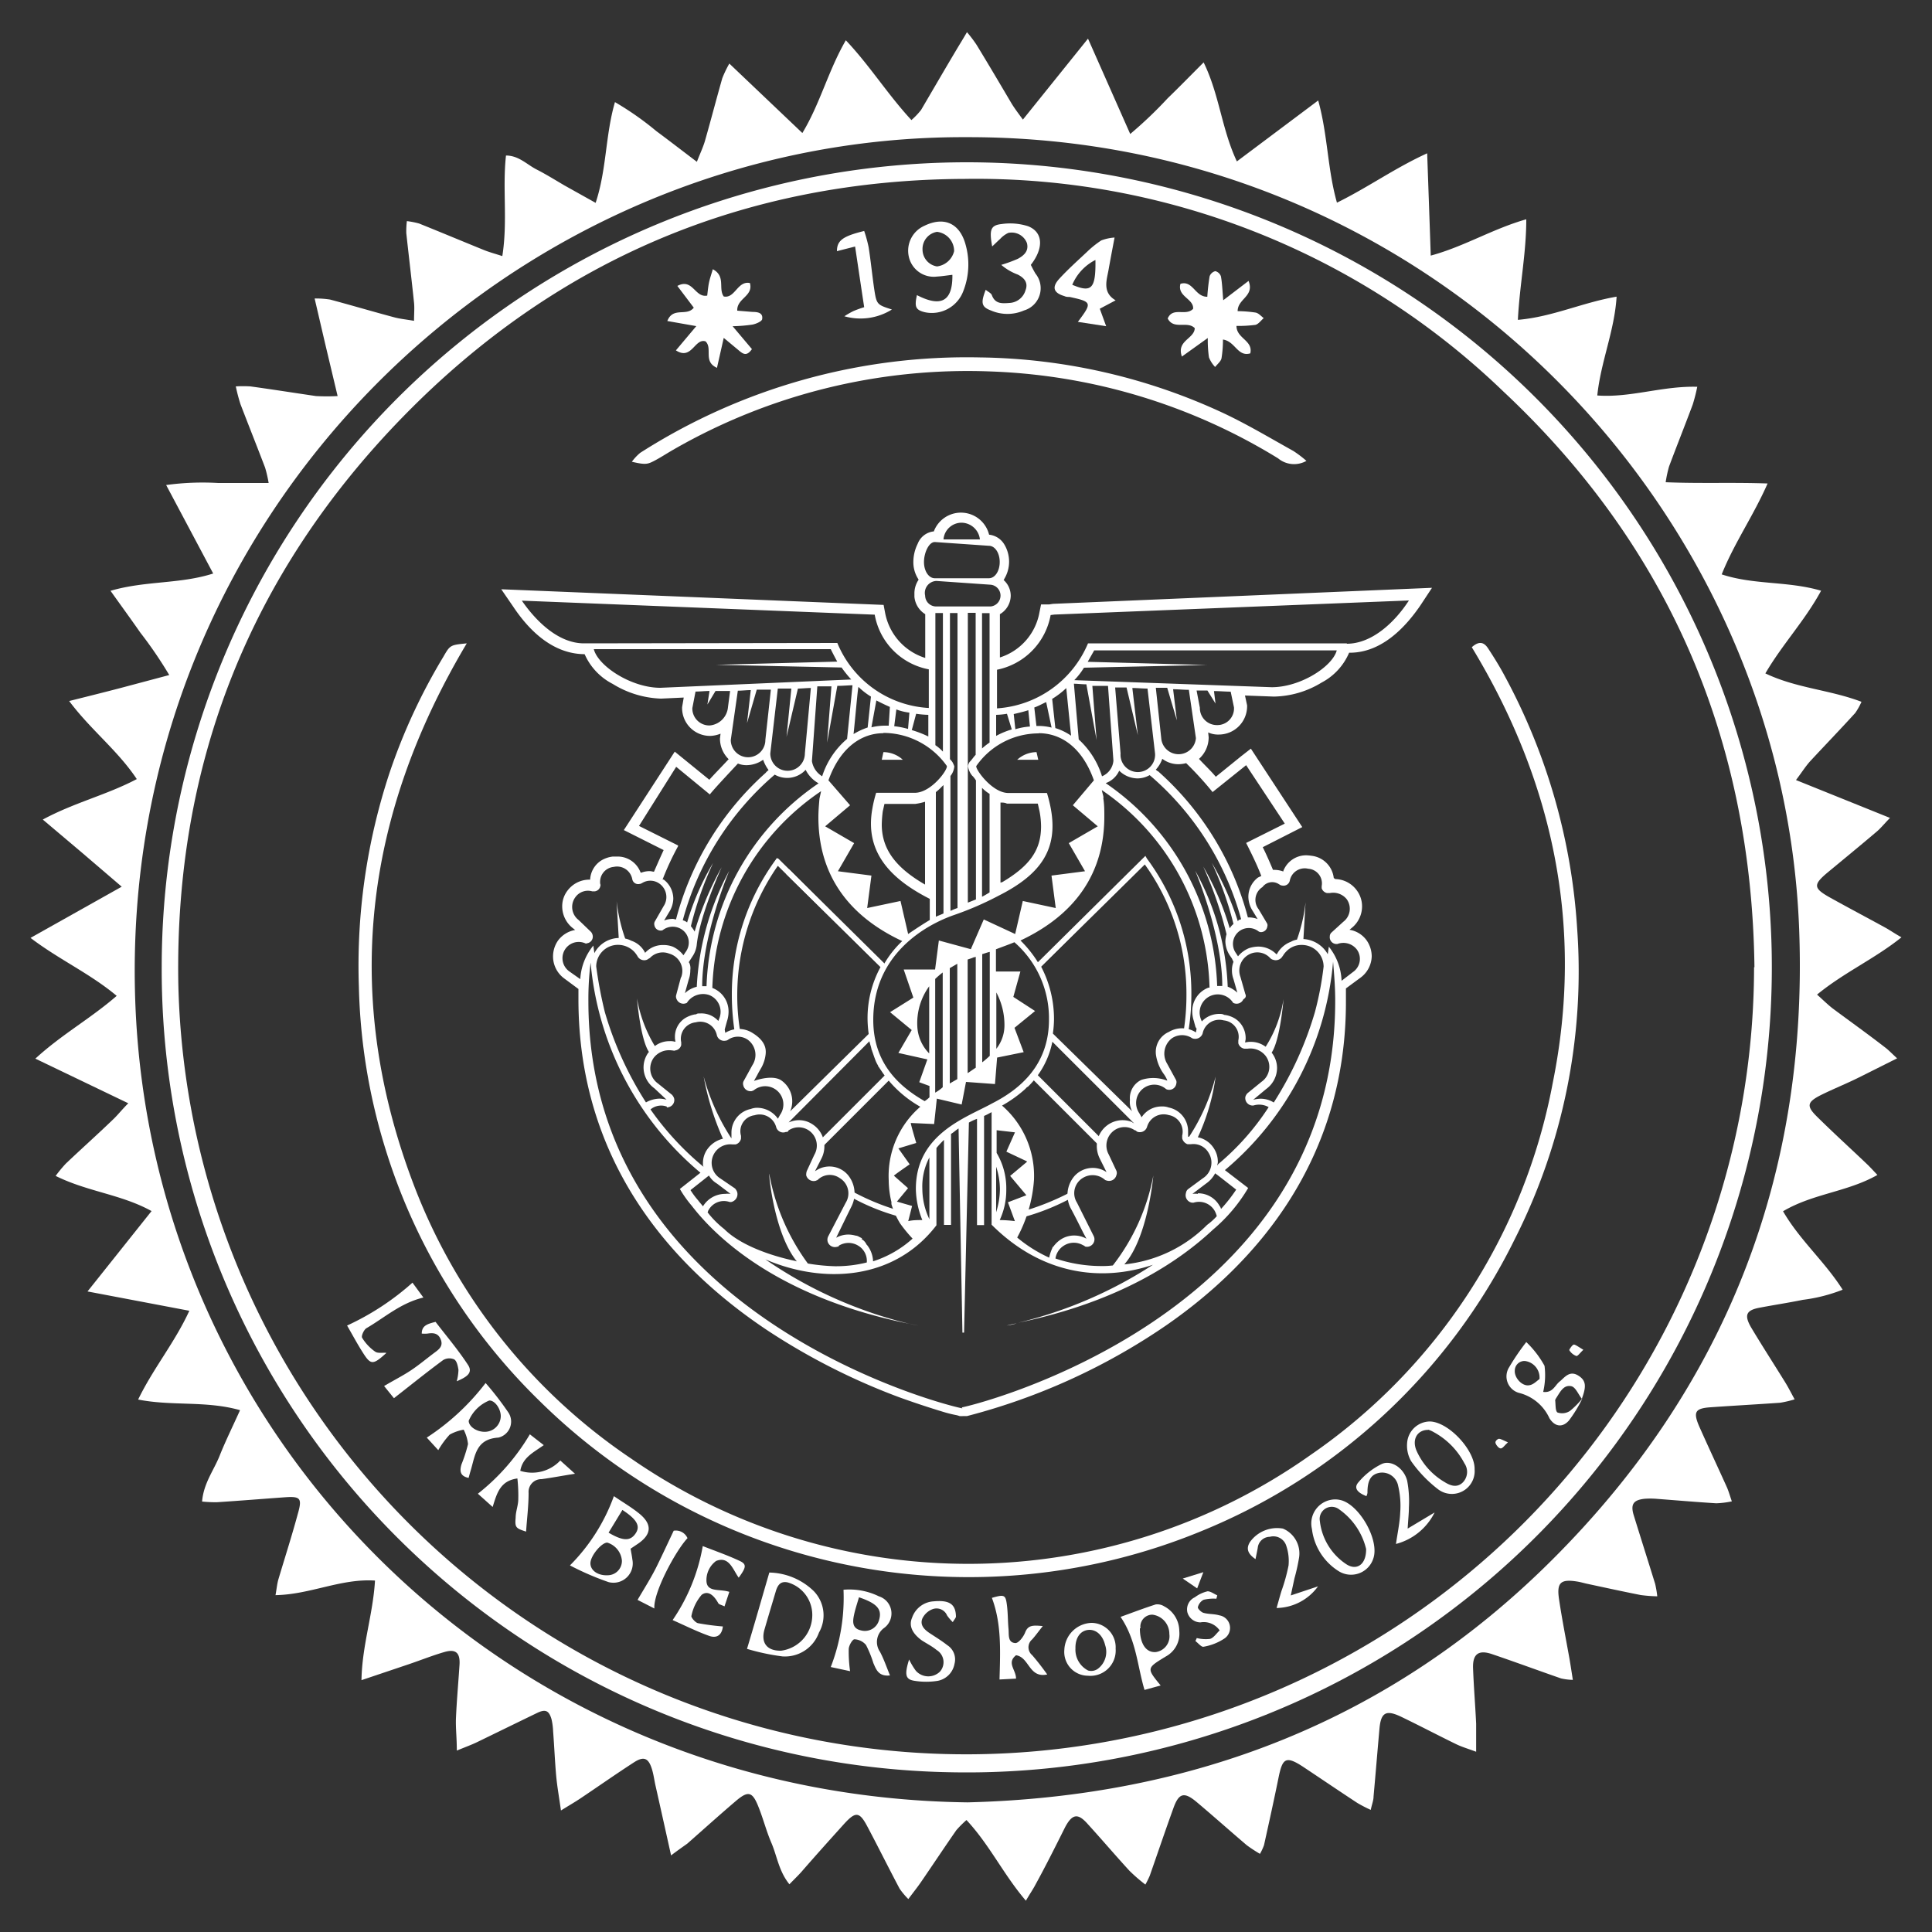
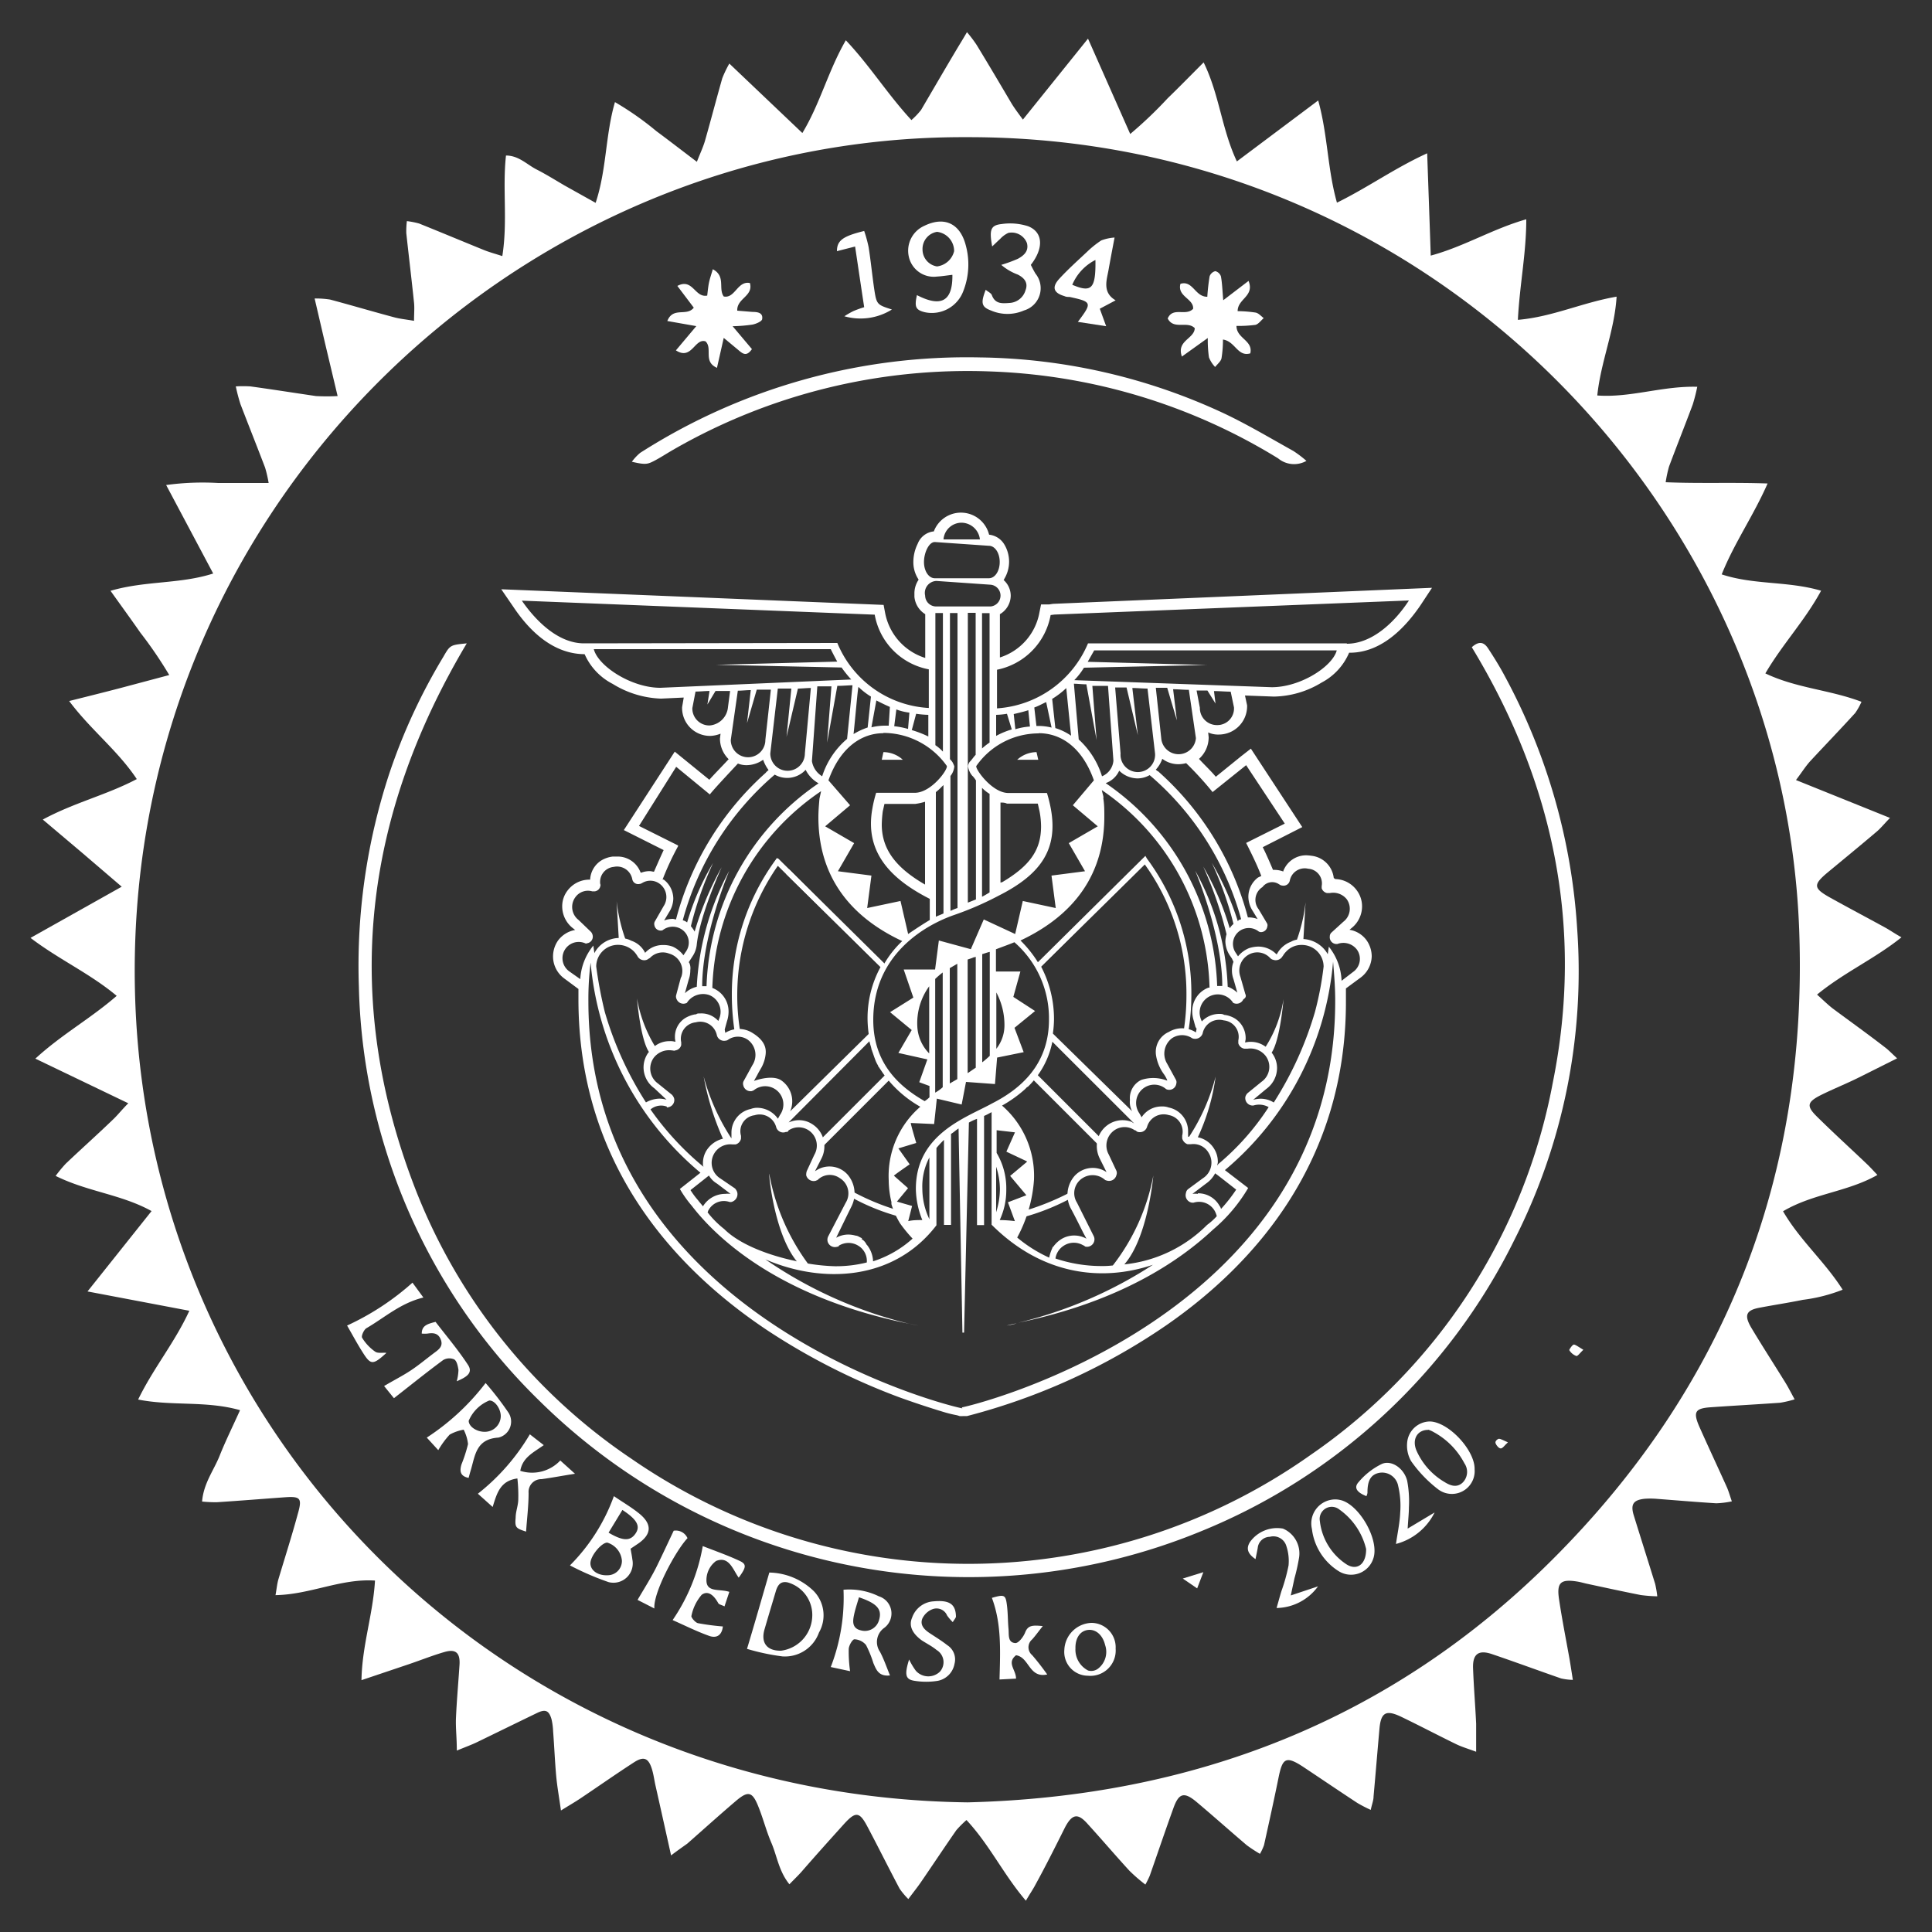
<svg xmlns="http://www.w3.org/2000/svg" id="Layer_1" data-name="Layer 1" viewBox="0 0 200 200">
  <rect x="0" y="0" width="200" height="200" fill="#333333" stroke="none" />
  <defs>
    <style>.cls-1{fill:#fff;}</style>
  </defs>
  <title>ltrk-logo-w</title>
  <path class="cls-1" d="M69.47,192.07c-.6-2.7-1.11-5-1.62-7.26-.12-.54-.19-1.1-.35-1.63-.36-1.2-.85-1.41-1.89-.73-1.87,1.21-3.69,2.49-5.54,3.73-.54.36-1.11.69-2,1.24-.2-1.41-.39-2.47-.49-3.54-.14-1.54-.2-3.08-.32-4.63A6.81,6.81,0,0,0,57.1,178c-.26-.92-.62-1.1-1.49-.68-2.07,1-4.11,2-6.17,3-.59.29-1.21.51-2.15.9,0-1.32-.13-2.34-.09-3.35.08-1.85.25-3.7.37-5.55.07-1.21-.38-1.64-1.54-1.31s-2.45.84-3.68,1.26l-4.93,1.66c.06-3.6,1.19-6.79,1.4-10.31-3.53-.23-6.67,1.44-10.3,1.51.12-.65.16-1.16.3-1.64.67-2.25,1.39-4.49,2-6.74.48-1.67.3-1.87-1.37-1.75-2.35.17-4.69.36-7,.51a14.32,14.32,0,0,1-1.53-.07c.15-1.89,1.22-3.24,1.82-4.75s1.34-3,2.11-4.71c-3.54-1-7-.4-10.55-1.1,1.58-3.26,3.78-5.88,5.3-9.19l-10.54-2,6.63-8.32c-3.15-1.74-6.63-2-9.93-3.64a14.21,14.21,0,0,1,1.05-1.27c1.61-1.53,3.26-3,4.88-4.56.48-.45.9-1,1.59-1.69l-9.62-4.62c2.73-2.51,5.72-4.15,8.42-6.5-2.77-2.32-5.95-3.74-8.92-6l9.44-5.3L8.43,88.22l-4-3.38c3.28-1.77,6.6-2.54,9.73-4.19-2-3-4.75-5.07-7-8.08,2-.5,3.64-.91,5.29-1.34l5.07-1.35a43.18,43.18,0,0,0-3-4.4c-.94-1.35-1.91-2.68-3.08-4.32,3.63-1.06,7.16-.68,10.63-1.79L17.2,50.21A27.77,27.77,0,0,1,22.58,50c1.65,0,3.31,0,5.23,0a13.08,13.08,0,0,0-.37-1.6c-.84-2.2-1.71-4.38-2.55-6.57A18.31,18.31,0,0,1,24.41,40a12.33,12.33,0,0,1,1.51,0c2.27.31,4.53.67,6.79,1a20.42,20.42,0,0,0,2.24,0l-1.19-5c-.38-1.61-.75-3.22-1.19-5.1a9.57,9.57,0,0,1,1.6.11c2.21.59,4.4,1.24,6.61,1.83.58.16,1.19.22,2.08.37,0-.74.06-1.32,0-1.88-.25-2.4-.54-4.79-.8-7.19a8.43,8.43,0,0,1,.06-1.25,8.39,8.39,0,0,1,1.27.25c2.24.9,4.46,1.83,6.7,2.74.54.22,1.11.37,1.91.63.57-3.59,0-7,.38-10.41,1.32,0,2.16.93,3.16,1.44s1.94,1.1,2.9,1.66L61.66,21c1.15-3.47,1-7,2-10.43a31.3,31.3,0,0,1,4.28,3c1.35,1,2.64,2,4.2,3.18.35-.9.66-1.54.85-2.21.61-2.14,1.17-4.3,1.78-6.44a12.2,12.2,0,0,1,.73-1.52l7.56,7.19c1.85-3.06,2.67-6.44,4.5-9.6,2.49,2.63,4.31,5.58,6.79,8.26a7.74,7.74,0,0,0,1-1.05C96.6,9.25,97.84,7.11,99.1,5c.28-.47.57-.93,1-1.67a13.32,13.32,0,0,1,1,1.32c1.22,2,2.4,4,3.61,6.05.31.51.68,1,1.18,1.68L112.63,4,117,13.87a43.56,43.56,0,0,0,3.88-3.7c1.19-1.15,2.34-2.33,3.72-3.71,1.64,3.36,1.86,6.89,3.44,10.25l8.42-6.31c1,3.6.95,7.08,1.94,10.58,3.23-1.59,6-3.59,9.34-5.11.13,3.67.25,7,.37,10.59,3.47-.94,6.38-2.76,9.89-3.76,0,3.52-.69,6.82-.87,10.41,3.56-.3,6.66-1.79,10.22-2.4-.22,3.56-1.63,6.7-2,10.23,3.46.25,6.72-1,10.35-.9a18.73,18.73,0,0,1-.47,1.84c-.8,2.14-1.65,4.27-2.45,6.41a12.92,12.92,0,0,0-.35,1.63c3.55.15,6.92,0,10.55.13-1.48,3.37-3.44,6.14-4.75,9.41,3.37,1.11,6.8.67,10.29,1.69-1.68,3.1-4,5.53-5.77,8.56,3.22,1.54,6.67,1.69,9.95,2.94a6.66,6.66,0,0,1-.65,1.16c-1.54,1.69-3.13,3.34-4.67,5-.47.52-.85,1.13-1.46,1.94l9.73,3.92c-.65.67-1,1.12-1.47,1.5-1.65,1.4-3.32,2.77-5,4.16-1.5,1.26-1.47,1.62.29,2.6s3.8,2.06,5.7,3.1c.52.29,1,.63,1.67,1-2.79,2.24-5.92,3.62-8.74,5.93.67.6,1.13,1.06,1.64,1.45,1.79,1.33,3.6,2.62,5.38,4,.38.28.7.63,1.27,1.15-1.49.74-2.73,1.37-4,2s-2.6,1.16-3.87,1.79c-1.47.74-1.55,1.15-.38,2.29,1.67,1.65,3.41,3.23,5.11,4.85.34.32.65.67,1.1,1.14-3.12,1.77-6.66,1.92-9.77,3.76,1.74,3,4.32,5.2,6.17,8.12a16.83,16.83,0,0,1-4.13,1.05c-1.51.31-3,.53-4.56.83-1.29.26-1.51.76-.8,2,1.14,1.91,2.35,3.78,3.52,5.67.32.51.59,1.05,1,1.8a11.36,11.36,0,0,1-1.49.35c-2.4.17-4.8.3-7.21.47-1.6.11-1.83.48-1.17,2,.93,2.09,1.9,4.16,2.84,6.24.19.42.31.87.53,1.5a9.45,9.45,0,0,1-1.61.2c-2.09-.13-4.19-.31-6.28-.47a8.26,8.26,0,0,0-1.11,0c-1.2.12-1.51.57-1.15,1.73.73,2.36,1.48,4.72,2.21,7.08a10.44,10.44,0,0,1,.22,1.29,15.36,15.36,0,0,1-1.7-.13c-1.88-.37-3.75-.78-5.62-1.18-.31-.07-.61-.16-.91-.21-1.76-.29-2.2.07-1.94,1.82.31,2.08.72,4.14,1.09,6.21.11.65.21,1.3.34,2.14a6.06,6.06,0,0,1-1.22-.15c-2.39-.83-4.77-1.71-7.16-2.52-1.39-.47-2,0-1.95,1.46.07,1.92.23,3.83.32,5.74,0,.85,0,1.7,0,2.91-.89-.33-1.51-.51-2.08-.79-1.89-.92-3.75-1.9-5.64-2.81-1.61-.78-2.14-.48-2.29,1.23-.21,2.34-.4,4.68-.61,7,0,.41-.17.8-.29,1.39a14.46,14.46,0,0,1-1.39-.72c-1.86-1.22-3.7-2.47-5.55-3.7s-2.19-.92-2.59,1c-.48,2.37-1,4.72-1.52,7.07a5.54,5.54,0,0,1-.42.9,15.33,15.33,0,0,1-1.36-.89c-1.74-1.48-3.44-3-5.2-4.48-1.29-1.08-1.84-.93-2.4.64-.84,2.32-1.63,4.66-2.45,7a10,10,0,0,1-.45.91,16.7,16.7,0,0,1-1.66-1.44c-1.46-1.59-2.86-3.24-4.32-4.84-1-1.13-1.59-1.05-2.33.34-1,2-2,4-3.06,5.93-.27.52-.61,1-1,1.68-2.33-2.72-3.75-5.78-6.15-8.35A10.83,10.83,0,0,0,99,189.46c-1.24,1.78-2.43,3.58-3.66,5.37-.37.54-.79,1.06-1.31,1.76a7.58,7.58,0,0,1-.9-1.07c-1.13-2.13-2.2-4.29-3.33-6.42-.82-1.56-1.22-1.6-2.4-.31-1.49,1.65-3,3.33-4.45,5-.36.4-.75.77-1.23,1.27-1.11-1.37-1.28-2.94-1.88-4.32-.51-1.19-.83-2.46-1.31-3.66-.64-1.63-1.07-1.74-2.38-.62-1.69,1.44-3.34,2.93-5,4.39C70.69,191.18,70.25,191.48,69.47,192.07ZM100.07,14.2C53,14,12.26,53.38,14,103.58c1.57,45.13,38.16,82.39,86.16,83,23.37-.58,43.85-8.5,60.46-25.05,18-17.92,26.57-39.83,25.63-65.29C184.61,52.24,147.79,14.09,100.07,14.2Z" />
-   <path class="cls-1" d="M16.74,100.05a83.34,83.34,0,1,1,81.49,83.41A83.13,83.13,0,0,1,16.74,100.05Zm164.88.08c-.3-23.5-8.82-43.51-26-59.61a78.62,78.62,0,0,0-55.72-22c-22.68.08-42.27,8.31-58.17,24.61s-23.67,36-23.27,58.71a81.57,81.57,0,0,0,163.12-1.72Z" />
  <path class="cls-1" d="M48.32,66.6c-10.72,18-12.86,36.55-5.55,55.89A59.73,59.73,0,0,0,65.35,151a61.33,61.33,0,0,0,70.33-.39,60.15,60.15,0,0,0,25.06-38.51C164,96,160.81,80.93,152.36,67c.85-.77,1.34-.41,1.7.14.61.93,1.2,1.88,1.72,2.86a63.22,63.22,0,0,1,7.49,26.18,61.38,61.38,0,0,1-6.49,32.15,62.34,62.34,0,0,1-32.41,30.17,63.24,63.24,0,0,1-68.48-13.44,61.9,61.9,0,0,1-16-26.16,61.29,61.29,0,0,1-2.74-16.77,63.57,63.57,0,0,1,3.16-22.08A60.72,60.72,0,0,1,45.89,68C46.6,66.76,46.62,66.77,48.32,66.6Z" />
  <path class="cls-1" d="M135.24,47.71a2.59,2.59,0,0,1-2.93-.26,60.89,60.89,0,0,0-29.84-9A61.07,61.07,0,0,0,69.6,46.61c-.64.37-1.26.78-1.92,1.12s-.91.39-2.27.07a5.18,5.18,0,0,1,.86-.92A62.75,62.75,0,0,1,101.44,37a61.43,61.43,0,0,1,25.28,5.8c2.45,1.16,4.79,2.56,7.16,3.88A11.56,11.56,0,0,1,135.24,47.71Z" />
  <path class="cls-1" d="M72.08,33.76l-3-.53c.6-1.51,2-.43,2.74-1.38L70.12,29.6c1.6-.85,1.8,1.25,3.09,1,.05-.41.09-.87.18-1.32s.24-.86.4-1.41c1.37.73.54,2,1.13,2.82,1.17.24,1.42-1.65,2.71-1.39.38,1.37-1.37,1.57-1.31,2.86l1.58.13c.5,0,1.1.07,1,.73,0,.23-.6.5-1,.58a16,16,0,0,1-2.06.17l2,2.37c-.61.87-1,.43-1.52,0s-.8-.67-1.4-1.16l-.7,3.1c-1.47-.66-.42-2-1.18-2.74-1.13-.37-1.42,2-3.07.93Z" />
  <path class="cls-1" d="M128,33.74c0,1.31,1.74,1.49,1.43,2.84-1.32.39-1.55-1.25-2.83-1.43a12,12,0,0,1-.15,1.94c-.07.33-.43.6-.66.9a3,3,0,0,1-.64-1,12.51,12.51,0,0,1-.12-2l-2.68,1.92c-.59-1.66,1.3-1.83,1.33-2.94-.77-.79-2.18.21-2.8-1,.53-1.24,1.87-.2,2.63-1,.09-1.05-1.67-1.27-1.31-2.59,1.29-.39,1.51,1.36,2.78,1.34a20.82,20.82,0,0,1,.24-2.12.84.84,0,0,1,.59-.53.83.83,0,0,1,.58.54c.13.71.15,1.43.24,2.47l2.62-2c.64,1.6-1.13,1.83-1.13,3.13a13.09,13.09,0,0,1,1.87.15c.3.06.56.37.83.57-.28.24-.54.62-.86.7A13.93,13.93,0,0,1,128,33.74Z" />
  <path class="cls-1" d="M94.92,30.55c2.5,1.29,3.71.65,3.67-2.1-.54.06-1.07.15-1.6.18a2.64,2.64,0,0,1-2.91-2.06,2.82,2.82,0,0,1,1.62-3.2c2.06-1,3.68-.24,4.27,2a7.54,7.54,0,0,1-.24,4.74,3.48,3.48,0,0,1-4,2.21C94.78,32.08,94.65,31.77,94.92,30.55ZM98.77,26A2,2,0,0,0,97,24a1.79,1.79,0,0,0-1.5,1.84A1.77,1.77,0,0,0,97,27.58,2.09,2.09,0,0,0,98.77,26Z" />
  <path class="cls-1" d="M115.38,24.59c-.26,1.36-.45,2.37-.63,3.38s-.66,2.31.74,3.12l-1.64.87.66,1.81-2.93-.45c1.5-2,1.47-2.07-.85-2.58-.18,0-.37,0-.55-.09-1.09-.32-1.32-.89-.57-1.74.91-1,1.93-1.91,2.92-2.84A10,10,0,0,1,114,24.89,4.82,4.82,0,0,1,115.38,24.59Zm-2,2.33A5.1,5.1,0,0,0,111,29.48C113,30.33,113.44,29.9,113.4,26.92Z" />
  <path class="cls-1" d="M102.71,25.51c-.32-1.74-.16-2.2,1-2.32a6.06,6.06,0,0,1,2.72.23c1.55.61,1.64,2.26.28,4,.14.28.3.6.48.9A2.4,2.4,0,0,1,106,32.14a4.28,4.28,0,0,1-3.42,0c-1-.37-1.06-.8-.54-2.14.25.21.56.34.64.56.35.94,1.09.85,1.84.8a1.82,1.82,0,0,0,1.64-1.31c.31-.8-.15-1.3-.81-1.63a5.6,5.6,0,0,1-1.7-1,14.72,14.72,0,0,0,1.72-.63c.61-.33,1.15-.79.94-1.62a1.69,1.69,0,0,0-1.93-1.06,2.65,2.65,0,0,0-.85.63C103.31,24.93,103.12,25.13,102.71,25.51Z" />
  <path class="cls-1" d="M63.55,154.88c.92.63,1.82,1.15,2.62,1.8,1.4,1.14,1.29,2.21-.25,3.21l-.64.43c.06.4.14.75.18,1.11A2,2,0,0,1,63,163.78a29.16,29.16,0,0,1-4-1.73A19.57,19.57,0,0,0,63.55,154.88Zm.83,6.68a2.14,2.14,0,0,0-1.52-1.87c-.59,0-1.74,1.37-1.74,2.14s.81,1.28,1.75,1.24A1.48,1.48,0,0,0,64.38,161.56Zm.05-5.25L63,158.66c1.49.88,2.23.88,2.77.12S66,157.33,64.43,156.31Z" />
  <path class="cls-1" d="M92.13,173.44c-1.19.13-1.43-.62-1.72-1.28a11.43,11.43,0,0,0-.76-1.87,1.64,1.64,0,0,0-1.2-.59c-.2,0-.57.62-.59,1A14.5,14.5,0,0,0,88,173l-2-.43a19.87,19.87,0,0,0,1.32-8,6.93,6.93,0,0,1,3.66.68,1.86,1.86,0,0,1,.51,3.3,1.79,1.79,0,0,0-.39,2.45C91.49,171.74,91.75,172.5,92.13,173.44Zm-3.21-8.09c-.2.69-.39,1.24-.51,1.82s-.26,1.38.69,1.6A1.52,1.52,0,0,0,91,167.7C91.32,166.63,90.85,166,88.92,165.35Z" />
  <path class="cls-1" d="M79.64,162.79a6.79,6.79,0,0,1,4.6,1.92,3.6,3.6,0,0,1,.54,4.29A3.74,3.74,0,0,1,81,171.47a22.81,22.81,0,0,1-3.67-.78C78.14,168,78.86,165.47,79.64,162.79Zm1.22,8.09a3.71,3.71,0,0,0,3.22-3.47,3.5,3.5,0,0,0-2.54-3.6c-.7-.15-1,.23-1.2.82-.4,1.35-.81,2.7-1.2,4.05S79.36,170.91,80.86,170.88Z" />
  <path class="cls-1" d="M51,156l-1.53-1.37a22.12,22.12,0,0,0,5.38-6.15l1.44,1.12c-1.06.76-2.19,1.26-2.43,2.66A4,4,0,0,0,58,151.19l1.52,1.37c-1.42.23-2.43.42-3.45.56a1.32,1.32,0,0,0-1.35,1.43c0,1.34-.17,2.67-.26,4-1.07-.34-1.17-.43-1.08-1.44,0-.62.25-1.22.27-1.83s0-1.41-.09-2.23C51.8,153.29,51.45,154.53,51,156Z" />
  <path class="cls-1" d="M50.27,143.17a31.82,31.82,0,0,1,2.32,3,1.7,1.7,0,0,1-1,2.65c-2.34.15-2.4,1.88-2.87,3.42-.07.23-.13.46-.21.75-.91-.18-.93-.75-.74-1.39a15.22,15.22,0,0,0,.68-2.11A4.35,4.35,0,0,0,48,148a4.61,4.61,0,0,0-1.45.51,9,9,0,0,0-1.18,1.61l-1.19-1.3A24.38,24.38,0,0,0,50.27,143.17Zm1.57,3.44c0-.79-.62-1.65-1.19-1.63a3.91,3.91,0,0,0-2.13,2.1c0,.58.79,1.14,1.65,1.14A1.65,1.65,0,0,0,51.84,146.61Z" />
-   <path class="cls-1" d="M163.82,144.74a13.29,13.29,0,0,1-1.42,2.33c-.69.76-1.46.6-2-.25a4.72,4.72,0,0,0-3.08-2.61,1.77,1.77,0,0,1-1.09-2.68,24.15,24.15,0,0,1,1.77-2.6,10.2,10.2,0,0,1,1.89,2.46,7.65,7.65,0,0,1-.14,2.7c1,.12,1.21-.68,1.7-1.07s1-1.18,1.9-.64.85,1.2.4,2.42c-.36-.45-.65-1.21-1.09-1.3-.84-.18-1.19.68-1.6,1.28,0,.05-.08.12-.07.17.06.44,0,1.1.24,1.27a1.48,1.48,0,0,0,1.29-.16A8.39,8.39,0,0,0,163.82,144.74Zm-4.45-2a1.73,1.73,0,0,0-1.51-1.85,1,1,0,0,0-1.05,1c-.05.74.76,1.64,1.49,1.51C158.74,143.35,159.12,142.92,159.37,142.76Z" />
  <path class="cls-1" d="M72.75,160.05c1.3.51,2.57.95,3.79,1.52.77.35.73.66-.07,1.75-.61-.85-1-2.26-2.34-1.73a2.46,2.46,0,0,0-1,2c0,1.3,1.37.86,2.37,1.2L75,166.29c-.34-.16-.57-.2-.64-.32-.39-.71-1-1.4-1.72-.88a4.76,4.76,0,0,0-1.07,2.22c0,.16.4.65.68.72a24.61,24.61,0,0,0,2.58.34c-.07.7-.46,1.27-1.35,1-1.31-.46-2.56-1.09-3.85-1.66A19.44,19.44,0,0,0,72.75,160.05Z" />
-   <path class="cls-1" d="M116,167.38c1.27-.46,2.45-.91,3.64-1.29a1.32,1.32,0,0,1,.88.2,2.9,2.9,0,0,1,1.56,2.56,2.69,2.69,0,0,1-1.4,2.63c-2,1.22-2,1.2-.53,3l-1.67.46C117.73,172.44,117.64,169.79,116,167.38Zm2,1.18c0,1.62.65,2.54,1.65,2.46a1.65,1.65,0,0,0,1.4-1.87,2,2,0,0,0-1.75-2A1.24,1.24,0,0,0,118.06,168.56Z" />
  <path class="cls-1" d="M89.46,31.8c-.33-2.16-.62-4.14-.94-6.28L86.64,26c0-1.11.62-1.55,2.82-2.09a13.91,13.91,0,0,1,.46,1.68c.22,1.4.36,2.81.56,4.21.26,1.73.27,1.73,1.85,2.24a6.13,6.13,0,0,1-4.92.7,8.74,8.74,0,0,1,.94-.54A11.32,11.32,0,0,1,89.46,31.8Z" />
  <path class="cls-1" d="M138.31,155.22a2.52,2.52,0,0,1,.48.07c1.92.47,4,4.09,3.39,6a2.42,2.42,0,0,1-3.58,1.37,6,6,0,0,1-2.79-4.38A2.49,2.49,0,0,1,138.31,155.22Zm3.11,5.13a7,7,0,0,0-2.79-4.1,1.25,1.25,0,0,0-2,1.2,6.17,6.17,0,0,0,2.7,4.45C140.41,162.64,141.44,162,141.42,160.35Z" />
  <path class="cls-1" d="M152.65,152.1a2.36,2.36,0,0,1-3.78,2.07,13.31,13.31,0,0,1-2.79-2.91,3.24,3.24,0,0,1-.41-1.94,2.39,2.39,0,0,1,2.37-2.17C150,147.22,152.7,150.16,152.65,152.1Zm-4.8-4.08c-1.15,0-1.71,1-1.21,2.16a7.11,7.11,0,0,0,2.9,3.24c.59.37,1.26.62,1.86.07a1.56,1.56,0,0,0,.2-2,7.77,7.77,0,0,0-3.17-3.23A2.8,2.8,0,0,0,147.85,148Z" />
  <path class="cls-1" d="M105.18,171.35c-1,.8,0,1.49,0,2.42l-1.71.09c.08-3,.22-5.76-.79-8.45,1.25-.36,1.41-.32,1.54.63s.1,1.72.18,2.58c.06.59-.11,1.43.72,1.47.33,0,.82-.64,1-1.09.3-.79.82-.76,1.83-.67-.48.6-.76,1-1.1,1.38a1.06,1.06,0,0,0,0,1.63c.51.59,1,1.22,1.56,2C106.5,173.75,106.57,171.56,105.18,171.35Z" />
  <path class="cls-1" d="M94.11,171.79a7.36,7.36,0,0,0,.7,1.17,1.73,1.73,0,0,0,2.49.09,1.47,1.47,0,0,0-.34-2.24c-.47-.39-1-.65-1.54-1-1-.73-1.36-1.53-1-2.35a2.51,2.51,0,0,1,2.23-1.69c1.62-.15,2.28.28,2.31,1.56,0,.15-.16.3-.33.59a4.65,4.65,0,0,1-.59-.69,1.18,1.18,0,0,0-1.55-.63,1.94,1.94,0,0,0-1,.93c-.29.68.19,1.16.73,1.52s1.25.79,1.83,1.25a1.75,1.75,0,0,1,.76,1.94A2.18,2.18,0,0,1,97.07,174a7.6,7.6,0,0,1-2.38,0C93.73,173.86,93.61,173.39,94.11,171.79Z" />
  <path class="cls-1" d="M39.76,143.48c1.09-.64,2-1.1,2.82-1.65s1.58-1.19,2.37-1.78c.46-.34.94-.67.69-1.35s-.75-.75-1.37-.65a2.87,2.87,0,0,1-.61,0c0-.82.58-1,1.43-1.21,1.1,1.44,2.33,2.88,3.36,4.46.56.86-.22,1.28-1.17,1.69a5,5,0,0,0,.18-1.18c-.06-.38-.16-.9-.43-1.08a1.24,1.24,0,0,0-1.15.06c-1.67,1.23-3.28,2.53-5.1,3.95Z" />
  <path class="cls-1" d="M144.51,159.83c.18-1.23.4-2.25.44-3.26a9,9,0,0,0-.21-2.74,1.69,1.69,0,0,0-1.92-1.37c-.9.16-1.27.78-1.26,2.08a1.12,1.12,0,0,1-.11.34c-1-.39-1.32-.88-.82-1.44a7.33,7.33,0,0,1,2.41-1.89c1-.45,2.31.45,2.63,1.74a11.4,11.4,0,0,1,.18,2.75c0,.59-.07,1.19-.13,2.2l2.79-1.67A6.22,6.22,0,0,1,144.51,159.83Z" />
  <path class="cls-1" d="M132.15,166.46c.18-.62.33-1.18.5-1.74a18.5,18.5,0,0,0,.74-2.66,4.92,4.92,0,0,0-.27-2.14,1.4,1.4,0,0,0-1.67-.83,1.27,1.27,0,0,0-1.25,1.15c-.06.33-.13.66-.23,1.16-.82-.56-1-1.11-.56-1.79a3.45,3.45,0,0,1,3.4-1.37,2.79,2.79,0,0,1,1.67,3,20.35,20.35,0,0,1-.48,2.16l-.38,1.76,2.82-.94A5.4,5.4,0,0,1,132.15,166.46Z" />
  <path class="cls-1" d="M40,140.05c-1.38,1.27-1.62,1.26-2.42,0-.59-.92-1.1-1.88-1.65-2.83a27.11,27.11,0,0,0,6.77-4.44l1.13,1.54c-2.36.57-4,2.07-5.89,3.17-.28.16-.57.84-.45,1a4.74,4.74,0,0,0,1.33,1.42C39.11,140.13,39.61,140,40,140.05Z" />
  <path class="cls-1" d="M112.61,173.47a2.46,2.46,0,0,1-2.43-2.68A2.91,2.91,0,0,1,113,168a2.52,2.52,0,0,1,2.49,2.66A2.62,2.62,0,0,1,112.61,173.47Zm-1.28-2.81a2.42,2.42,0,0,0,1.31,2.27,1.17,1.17,0,0,0,1-.17,2.19,2.19,0,0,0,.76-2.47c-.24-1-.93-1.65-1.76-1.56S111.3,169.58,111.33,170.66Z" />
  <path class="cls-1" d="M67.74,166.51,66,165.62c.72-1.23,1.43-2.34,2-3.5s1.1-2.31,1.74-3.66a1.32,1.32,0,0,1,1.43.77C69.92,160.56,67.61,164.88,67.74,166.51Z" />
-   <path class="cls-1" d="M123.89,169.57a3.82,3.82,0,0,0,1.37.09c.39-.12.67-.58,1-.88a2,2,0,0,0-2-.83,1.42,1.42,0,0,1-1.35-1.07,1.38,1.38,0,0,1,.78-1.53,3.54,3.54,0,0,1,1.32-.62c.31,0,.67.27,1,.42l-.09.35a4.46,4.46,0,0,0-1.33.11,1.19,1.19,0,0,0-.59.78c0,.15.34.5.58.57.53.15,1.11.1,1.64.26a1.32,1.32,0,0,1,.53,2.4,5.62,5.62,0,0,1-2.16.85c-.22.05-.56-.38-.84-.59Z" />
  <path class="cls-1" d="M122.44,163.41l2.13-.66-.64,1.68Z" />
  <path class="cls-1" d="M163.91,139.73c-.34.31-.59.68-.73.64a1.4,1.4,0,0,1-.73-.61c0-.07.33-.58.49-.57S163.49,139.48,163.91,139.73Z" />
  <path class="cls-1" d="M156.1,149.31c-.35.31-.54.63-.74.63s-.45-.3-.54-.53.23-.47.37-.47S155.67,149.12,156.1,149.31Z" />
  <path class="cls-1" d="M91.45,77.86l-.17.79h2.18a3,3,0,0,0-2-.79" />
  <path class="cls-1" d="M107.3,77.86a3,3,0,0,0-2,.79h2.18Z" />
  <path class="cls-1" d="M88,123.87l.28-.51a24.53,24.53,0,0,0,5.38,2.13l-.17.56A22.39,22.39,0,0,1,88,123.87" />
  <path class="cls-1" d="M109,62.51h0l-.39.06-.84,0-.17.84a6,6,0,0,1-4.09,4.65V63.58a2.25,2.25,0,0,0,1.12-1.91,2.18,2.18,0,0,0-.73-1.62c0-.06.06-.06.06-.12a3.45,3.45,0,0,0,0-3.58,2.09,2.09,0,0,0-1.57-1,3,3,0,0,0-5.72-.34A2,2,0,0,0,95,56.29a4.27,4.27,0,0,0-.45,1.85,3.23,3.23,0,0,0,.5,1.79.06.06,0,0,0,.06.06,2.51,2.51,0,0,0-.45,1.46v.33a2.37,2.37,0,0,0,1.12,1.8v4.53a6.07,6.07,0,0,1-4.15-4.65l-.16-.84L51.89,61l1.23,1.79c1.57,2.36,4,4.88,7.34,4.93h.06a6.33,6.33,0,0,0,2.91,3.08,10.11,10.11,0,0,0,5,1.52h0l2.35-.11-.17,1v.11a2.89,2.89,0,0,0,2.92,2.86,3.09,3.09,0,0,0,1.06-.23l-.06.51v0a3,3,0,0,0,.9,2.13c-.73.79-1.46,1.52-2,2.13l-3.58-2.91-5.27,8.12L68.7,88c-.34.73-.68,1.51-1,2.24-.11,0-.28-.06-.44-.06a2.37,2.37,0,0,0-.9.17h0l-.06-.06a2.53,2.53,0,0,0-2.41-1.62h-.44a2.93,2.93,0,0,0-1.18.39,2.49,2.49,0,0,0-1.18,2H61a2.83,2.83,0,0,0-2.24,1.12,2.64,2.64,0,0,0-.56,1.68,2.86,2.86,0,0,0,1.06,2.19l.28.22a2.81,2.81,0,0,0-1.79,1.12,2.89,2.89,0,0,0-.5,1.63,2.83,2.83,0,0,0,1.12,2.24l1.51,1.12v1.06c0,17,9.86,27.85,19.67,34.35a67.7,67.7,0,0,0,13.5,6.84c1.85.67,3.42,1.17,4.54,1.51a12.5,12.5,0,0,0,1.34.34,2.49,2.49,0,0,1,.4.11,2.14,2.14,0,0,0,.39,0c.28,0,.22,0,.39,0a65.39,65.39,0,0,0,20.57-9.36c9.41-6.5,18.65-17.15,18.65-33.51v-1.4l1.52-1.12A2.83,2.83,0,0,0,142,99a2.93,2.93,0,0,0-.51-1.63,2.72,2.72,0,0,0-1.79-1.12L140,96A2.87,2.87,0,0,0,141,93.83a2.78,2.78,0,0,0-.56-1.68A2.85,2.85,0,0,0,138.23,91h0l-.16-.11a2.61,2.61,0,0,0-2.3-2.3h0a5,5,0,0,0-.51-.05,2.53,2.53,0,0,0-2.41,1.62l0,.06h0a2.61,2.61,0,0,0-.9-.17h-.17c-.33-.78-.67-1.57-1.06-2.35l4.09-2.08-5.32-8.12-1,.78-2.63,2.13c-.56-.67-1.18-1.23-1.74-1.85a3,3,0,0,0,1-2.18v-.06l-.05-.5a2.44,2.44,0,0,0,1.12.22,2.93,2.93,0,0,0,2.91-2.91v-.11L128.88,72l3,.11a9.78,9.78,0,0,0,4.93-1.45,6.26,6.26,0,0,0,2.85-3.09h.06c3.31,0,5.77-2.63,7.34-4.93l1.18-1.79Zm-9.47-8.4a1.94,1.94,0,0,1,1.91,1.73H97.67a1.88,1.88,0,0,1,1.9-1.73m-2.8,2,5.6.39c.62,0,1.12.73,1.12,1.68s-.5,1.68-1.12,1.68h-5.6c-.62,0-1.12-.73-1.12-1.68s.5-2.07,1.12-2.07m-1,5.55a1.24,1.24,0,0,1,1.18-1.52l5.6.39a1.13,1.13,0,0,1,0,2.25h-5.6a1.14,1.14,0,0,1-1.18-1.12M107.53,75.9c2.24,0,4.48,1.4,5.71,4.88l-2.18,2.58,2.58,2.18-3,1.74,1.68,2.91-3.47.45.44,3.36-3.41-.73-.79,3.42-3.25-1.51-1.34,3.08-3.31-.9-.39,3-3.25,0,1,2.91-2.41,1.51,2.24,1.85L93,109l3,.67-.84,2.36,1.06.39v1.17a3,3,0,0,1-.5.4c-2.75-1.57-5.32-4-5.32-8.41,0-7.9,7.28-10.48,8.4-10.87a32.65,32.65,0,0,0,4.6-2h0c4.31-2.18,6.16-4.76,5.38-9a14.76,14.76,0,0,0-.4-1.62h-4c-1.68,0-3.47-2.52-3.31-2.8a7.88,7.88,0,0,1,6.45-3.37m-2.58-2c.5-.12,1-.23,1.51-.4l.17,1.69a6.68,6.68,0,0,0-1.51.28Zm2.13-.68c.45-.16.84-.39,1.23-.56l.56,2.64a5.59,5.59,0,0,0-1.34-.17h-.23Zm1.85-.89a8.77,8.77,0,0,0,1.46-1.12s.33,3.3.5,4.93a6,6,0,0,0-1.63-.79ZM113.08,71c.5,0,1,0,1.62,0l.56,7.74a1.91,1.91,0,0,1-1.18,1.62,8.61,8.61,0,0,0-2.41-3.81l-.5-5.77c.39,0,.84.06,1.29.06l1.06,5.77Zm4.14.22c.51,0,1,.06,1.57.06l.78,6.72A1.79,1.79,0,1,1,116,78l-.56-6.83c.39,0,.78,0,1.18,0l1.17,4.93Zm-1.4,8.52a2.74,2.74,0,0,0,1.91.84,2.53,2.53,0,0,0,1.28-.34,30,30,0,0,1,9.47,14.91c-.11.06-.22.06-.28.11a.05.05,0,0,0,0,.06s-.06,0-.06.05a30,30,0,0,0-2.69-6.05,35.28,35.28,0,0,1,2.24,6.33,1.69,1.69,0,0,0-.39.45,29.11,29.11,0,0,0-2.74-6.39,39.84,39.84,0,0,1,2.41,7,3,3,0,0,0-.12.73,2.75,2.75,0,0,0,.45,1.45l.23.34.16.34a2.35,2.35,0,0,0-.16.89,2.59,2.59,0,0,0,.16.9l.4,1.4a3.12,3.12,0,0,0-1-.62,26.7,26.7,0,0,0-3.36-12s2.8,6.61,2.8,11.93c-.11,0-.23,0-.34,0H126a26.47,26.47,0,0,0-11.54-21,2.43,2.43,0,0,0,1.4-1.29m13.06,23.14-.51-1.79a1.89,1.89,0,0,1,1.07-2.41,1.8,1.8,0,0,1,2,.45s.17.17.28.17a.8.8,0,0,0,1-.34l.05-.06a2.17,2.17,0,0,1,.34-.44h0a2.15,2.15,0,0,1,1.62-.68,2.25,2.25,0,0,1,2.25,2.24,33,33,0,0,1-.9,4.71,36.34,36.34,0,0,1-4.26,9.36,2.54,2.54,0,0,0-1.4-.39,3.15,3.15,0,0,0-.73.11l1.35-1.12a2.7,2.7,0,0,0,1.12-2.19,2.57,2.57,0,0,0-.51-1.51l-.05-.06c.89-1.34,1.23-5.54,1.23-5.54a12.73,12.73,0,0,1-1.85,4.93,2.57,2.57,0,0,0-1.51-.51,2,2,0,0,0-.56.06h-.06l.06-.34h0v-.11a2.4,2.4,0,0,0-1.07-2,2.73,2.73,0,0,0-1.06-.39c-.06,0-.06,0-.17-.05s-.22-.06-.39-.06a2.47,2.47,0,0,0-1.85.78l-.11-.28a1.88,1.88,0,0,1,3.3-1.73s.06.11.11.11a.76.76,0,0,0,1-.39c.28-.17.28-.34.23-.51M115.2,131a9.51,9.51,0,0,1-1.28.06,14.93,14.93,0,0,1-4.66-.78,1.89,1.89,0,0,1,.9-1.35,1.91,1.91,0,0,1,2,0c.06,0,.11.06.17.11a.77.77,0,0,0,.9-1.06l-1.74-3.48a1.84,1.84,0,0,1,.62-2.57,1.93,1.93,0,0,1,2.29.22.63.63,0,0,0,.17.06.78.78,0,0,0,1-.56.61.61,0,0,0,0-.45l-.79-1.68a1.92,1.92,0,0,1,.68-2.58,1.85,1.85,0,0,1,2,.06c.12,0,.17.11.28.16a.78.78,0,0,0,1-.5h0a1.79,1.79,0,0,1,2.24-1.23,1.74,1.74,0,0,1,1.4,2.13h0v.28a.86.86,0,0,0,.56.61h.34a1.81,1.81,0,0,1,1.84.9,1.91,1.91,0,0,1-.61,2.63l-1.52,1.12a.6.6,0,0,0-.22.4.78.78,0,0,0,.62,1h.17a1.87,1.87,0,0,1,2.18.84,2.17,2.17,0,0,1,.22.56,6.75,6.75,0,0,1-1,.9,14.1,14.1,0,0,1-8.57,4.09c2.46-2.81,3-9.19,3-9.19A21.64,21.64,0,0,1,115.2,131m-10.14-4.59a13.65,13.65,0,0,0-1.57-.11,7.32,7.32,0,0,0,.68-3.14,7.16,7.16,0,0,0-1-3.81V117l1.9.22-.89,2,2.12,1v.06l-1.73,1.45,1.68,2-1.91.73Zm-10.25-3.31a8.89,8.89,0,0,0,.67,3.2c-.5,0-1,0-1.46.11l.4-1.57-1.57-.45L94,123l-1.46-1.29c0-.06,1.63-1.18,1.63-1.18L93,118.88l1.85-.56s-.62-2.07-.56-2.07l2.41.11.28-2.63,2.57.61L100,112l3,.22.22-2.74,2.75-.56-.95-2.52,2.13-1.74-2.25-1.46.73-2.63H103.1v-2.3c.56-.22,1.23-.45,1.91-.73a10.44,10.44,0,0,1,3.58,8c0,4.65-2.91,7.17-5.88,8.68-2.63,1.46-7.9,3.14-7.9,8.85m1.4-3.25v6.39h0a7.35,7.35,0,0,1-.73-3.14,6.45,6.45,0,0,1,.73-3.25M82.37,130.54c-2.69-.56-5.77-1.68-7.4-3.31a9.86,9.86,0,0,1-1.73-1.74c.05,0,.05-.16.11-.22a1.81,1.81,0,0,1,2.18-.84h.17a.83.83,0,0,0,.62-1,1.05,1.05,0,0,0-.23-.4L74.58,122a1.9,1.9,0,0,1-.62-2.63,1.93,1.93,0,0,1,1.85-.9h.34a.78.78,0,0,0,.56-.61v-.28h0a1.67,1.67,0,0,1,1.4-2.13,1.77,1.77,0,0,1,2.24,1.23h0a.75.75,0,0,0,1,.5c.12,0,.23,0,.28-.16a1.87,1.87,0,0,1,2-.06,1.89,1.89,0,0,1,.67,2.58l-.78,1.68a1.17,1.17,0,0,0-.06.45.8.8,0,0,0,1,.56s.11-.06.16-.06a1.78,1.78,0,0,1,2.3-.22,1.84,1.84,0,0,1,.62,2.57L85.73,128a.8.8,0,0,0-.06.5.78.78,0,0,0,1,.56c.11,0,.17-.05.17-.11a1.91,1.91,0,0,1,2,0,1.84,1.84,0,0,1,.89,1.74,13,13,0,0,1-3.3.39,20,20,0,0,1-2.8-.28,22.38,22.38,0,0,1-4-9.3c-.06,0,.51,6.22,2.86,9.08M70.49,101.17,70,103a.61.61,0,0,0,.05.45.76.76,0,0,0,1,.39c.06,0,.11-.11.11-.11A2,2,0,0,1,73.4,103a1.86,1.86,0,0,1,1.07,2.41l-.11.28a2.34,2.34,0,0,0-1.85-.78c-.17,0-.34,0-.4.06S72,105,72,105a3.06,3.06,0,0,0-1.07.39,2.28,2.28,0,0,0-1.06,2v.11h0l.05.34h-.05a1.63,1.63,0,0,0-.56-.06,2.46,2.46,0,0,0-1.52.51,14.25,14.25,0,0,1-1.85-4.93s.34,4.2,1.24,5.54l-.06.06a2.62,2.62,0,0,0-.5,1.51,2.67,2.67,0,0,0,1.12,2.19L69,113.84a3,3,0,0,0-.73-.11,3,3,0,0,0-1.4.39,35.71,35.71,0,0,1-4.26-9.36,43.92,43.92,0,0,1-.89-4.71A2.25,2.25,0,0,1,64,97.81a2.33,2.33,0,0,1,1.62.68h0a2.68,2.68,0,0,1,.34.44L66,99h0a.79.79,0,0,0,1,.34,2.61,2.61,0,0,1,.28-.17,1.82,1.82,0,0,1,2-.45,1.86,1.86,0,0,1,1.23,2.46m.17,2.13Zm.61-3.69.4-.62a2.66,2.66,0,0,0,.44-1.23h0c.34-3.14,2.58-8,2.58-8a32,32,0,0,0-2.8,6.67,3.16,3.16,0,0,0-.39-.56,36.57,36.57,0,0,1,2.3-6.55,27,27,0,0,0-2.69,6.16,1.12,1.12,0,0,0-.45-.22,30.2,30.2,0,0,1,9.52-15.08,2.6,2.6,0,0,0,3.2-.5,3.29,3.29,0,0,0,1.34,1.4,26.38,26.38,0,0,0-11.6,21c-.17,0-.28,0-.45,0h0c0-5.33,2.8-11.94,2.8-11.94a28.13,28.13,0,0,0-3.36,12,2.66,2.66,0,0,0-1.23.67l.39-1.4a2.84,2.84,0,0,0,.17-1,1.33,1.33,0,0,0-.12-.78m7-28.25c.5,0,1,0,1.46,0l-.57,5.21a1.79,1.79,0,0,1-3.58,0l.73-5.1c.45,0,.89-.06,1.34-.06l-.39,3.42Zm2.18-.11c.51,0,1,0,1.4,0l-.5,5,1.18-5c.44,0,.89-.06,1.34-.06L83.32,78a1.79,1.79,0,1,1-3.58,0ZM86.68,71c.62,0,1.12-.06,1.57-.06l-.56,5.55a8.44,8.44,0,0,0-2.58,3.87,2.25,2.25,0,0,1-1.06-1.57l.56-7.74c.5,0,1,0,1.46,0l-.45,5.83Zm3.14,4.31a7.18,7.18,0,0,0-1.46.68c.17-1.57.45-4.88.51-4.88a7.26,7.26,0,0,0,1.29,1Zm.9-2.8c.45.23.89.45,1.4.67L92,75.12h-.39a6.09,6.09,0,0,0-1.4.17Zm.73,3.36A8.09,8.09,0,0,1,98,79.27c.23.28-1.57,2.8-3.3,2.8h-4a12.8,12.8,0,0,0-.39,1.62c-.79,4.32,1.62,7.17,5.94,9.36v2.19c-.95.56-2.24,1.45-2.24,1.45l-.79-3.42L89.77,94l.44-3.36-3.47-.45,1.68-2.91-3-1.74L88,83.36l-2.24-2.58C87,77.3,89.26,75.9,91.45,75.9m1.12-.72.22-1.74a5.54,5.54,0,0,0,1.35.33L94,75.46a8.67,8.67,0,0,0-1.4-.28m1.79.39.45-1.68A10.17,10.17,0,0,0,96.1,74h0v2.24a11.31,11.31,0,0,0-1.74-.67m2.47,1.57V69.29h0V63.46h.78V77.81a4.45,4.45,0,0,0-.78-.67m.84,4.09V94.56c-.23.11-.56.23-.79.34V82a5.82,5.82,0,0,0,.62-.57l.17-.16M95.76,83v8.57c-3-1.73-4.48-3.64-4.48-6.22a11.92,11.92,0,0,1,.11-1.4c.06-.22.11-.5.17-.73h3.19a6.09,6.09,0,0,0,1-.22m-4.59,17.09a11.06,11.06,0,0,0-1.35,5.49,12.05,12.05,0,0,0,.11,1.4v.06l-8.12,8a2.63,2.63,0,0,0-1-3.25c-1-.56-2.75.11-2.75.11l.34-.61c.11-.23.28-.51.44-.79h0a3.67,3.67,0,0,0,.4-1.17c.11-.62.11-1.52-1.35-2.41a2.64,2.64,0,0,0-2.8,0v0l-.06-.34.23-.84a3.18,3.18,0,0,0,.17-1,2.6,2.6,0,0,0-1.68-2.47A25.51,25.51,0,0,1,85,81.9l-.17.78c-.06.68-.11,1.29-.11,1.91,0,7.4,4.76,11,8.68,12.83a10.39,10.39,0,0,0-1.9,2.41L81.7,90c-.12.17-.23.28-.34.45ZM69,114.62s.11.06.17,0a.75.75,0,0,0,.62-.89.94.94,0,0,0-.23-.4l-1.45-1.17a1.9,1.9,0,0,1-.45-2.64,2,2,0,0,1,1.9-.78c.12,0,.23.06.34,0a.73.73,0,0,0,.62-.56c0-.11,0-.17,0-.28h0a1.71,1.71,0,0,1,1.51-2.07,1.75,1.75,0,0,1,2.18,1.34h0a.77.77,0,0,0,.9.56.48.48,0,0,0,.28-.11,1.8,1.8,0,0,1,2,0,1.94,1.94,0,0,1,.5,2.64l-.89,1.62a.57.57,0,0,0-.06.45.77.77,0,0,0,.9.62s.11-.06.16-.06a1.88,1.88,0,0,1,2.75,2.52l-.22.4a2.63,2.63,0,0,0-2.08-1.13,1.86,1.86,0,0,0-.73.12h0a2.5,2.5,0,0,0-2,2.41v.39h0l0,.22H75.7a22.19,22.19,0,0,1-2.86-6.39,28,28,0,0,0,2,6.45,2.78,2.78,0,0,0-1.68,1.18,2.49,2.49,0,0,0-.39,1.4.65.65,0,0,0,.06.33,30.09,30.09,0,0,1-5.49-5.94,1.7,1.7,0,0,1,1.73-.28m4.32,7.12a2.33,2.33,0,0,0,.84.84l1.4,1.06a2.12,2.12,0,0,0-.56,0,2.68,2.68,0,0,0-2.3,1.29c-.17-.23-.34-.4-.5-.62a8.34,8.34,0,0,1-.79-1.06Zm15.85,6.5h0l-.33-.17h0a.76.76,0,0,0-.34-.11h0a3,3,0,0,0-.73-.11,2.62,2.62,0,0,0-1.28.33s1.28-2.63,1.56-3.19a3,3,0,0,0-.39-3.36,2.51,2.51,0,0,0-3.08-.51l-.28.17L85,120a2.79,2.79,0,0,0,.34-1.35,2.68,2.68,0,0,0-1.29-2.3,2.49,2.49,0,0,0-1.35-.39,2.55,2.55,0,0,0-.89.17l-.17.06L90,107.79h0c.06.28.17.56.22.84,0,.05.06.11.06.17.11.28.17.5.28.78,0,.06.06.11.06.17a3.62,3.62,0,0,0,.28.56c0,.11.11.17.16.28l.34.5a11.92,11.92,0,0,0,3.87,3.48A9.46,9.46,0,0,0,92,122.19a9.74,9.74,0,0,0,.28,2.24s0,.17,0,.22a8.57,8.57,0,0,0,.9,2,14.73,14.73,0,0,0,1.29,1.57,11.16,11.16,0,0,1-4.09,2.35,2.87,2.87,0,0,0-.62-1.68l0,0-.06-.06a1.23,1.23,0,0,0-.51-.56m7-19.22a4.26,4.26,0,0,1-1.23-2.8,6.49,6.49,0,0,1,1.23-4.15Zm.62,4.09V101.34a9,9,0,0,1,.78-.67v11.88a4.08,4.08,0,0,1-.78.56m1.51-1V100.22l.78-.45v11.94h0l-.78.45m1.85-1.07V99.33l.5-.17c.06-.06.23-.06.34-.11v11.48c-.28.17-.56.39-.84.56m2.29-9.3v7.51a9,9,0,0,1-.78.67V98.77c.22-.06.5-.17.78-.23v3.25Zm.68,6.78v-5.83a7.15,7.15,0,0,1,.84,3.48,3.91,3.91,0,0,1-.84,2.35m11.09-26c0-.17-.11-.45-.17-.78a25.51,25.51,0,0,1,11.15,20.45h-.11a2.6,2.6,0,0,0-1.68,2.46,3.2,3.2,0,0,0,.17,1l.06.23.11.39.11.17-.06.33v.06a2.64,2.64,0,0,0-2.8-.06,2.26,2.26,0,0,0-1.34,2.41,4.49,4.49,0,0,0,.84,2,3.15,3.15,0,0,1,.33.62h0s-.06,0-.06,0a4,4,0,0,0-2.63-.06,2.09,2.09,0,0,0-1.18,2.07,2,2,0,0,0,.23,1.18L109,107v-.06a11,11,0,0,0,.11-1.4,11.71,11.71,0,0,0-1.34-5.49l9.8-9.7c-.11-.11-.16-.28-.28-.39l-9.75,9.81a12.12,12.12,0,0,0-1.9-2.41c3.92-1.85,8.68-5.44,8.68-12.83,0-.62,0-1.24-.11-1.91m-11.09,38.16a7.5,7.5,0,0,1,.39,2.35,8.16,8.16,0,0,1-.39,2.36Zm3.92,1.29a9.62,9.62,0,0,0-3.31-7.62,13.11,13.11,0,0,0,2.36-1.68l.11-.11a.58.58,0,0,1,.22-.17,8.93,8.93,0,0,0,2.52-4.65l8.47,8.46-.28-.17a2.61,2.61,0,0,0-.9-.17,2.68,2.68,0,0,0-2.69,2.69,2.94,2.94,0,0,0,.34,1.35l.67,1.34h0a2.55,2.55,0,0,0-3.31.39,3,3,0,0,0-.39,3.37c.22.39.9,1.73,1.29,2.52l.33.61h0a2.58,2.58,0,0,0-1.23-.33,2.54,2.54,0,0,0-1.4.39,3,3,0,0,0-.73.67c-.05.06-.05.11-.11.11a.21.21,0,0,0-.06.12,4.71,4.71,0,0,0-.33,1h0a14.44,14.44,0,0,1-3.31-2.08,14.69,14.69,0,0,0,1.74-6M124,123.59a2.09,2.09,0,0,0-.56,0l1.4-1.06a2.93,2.93,0,0,0,.95-1.07l.39.29,1.79,1.4a16.3,16.3,0,0,1-1.57,2,.84.84,0,0,0-.16-.33,2.53,2.53,0,0,0-2.24-1.29m2.12-3-.11.11c0-.11.06-.22.06-.33a2.52,2.52,0,0,0-.39-1.4,2.56,2.56,0,0,0-1.68-1.18,21.62,21.62,0,0,0,1.84-6.28,20.77,20.77,0,0,1-2.74,6.22h-.11l0-.22h0v-.39a2.5,2.5,0,0,0-2-2.41h0a1.9,1.9,0,0,0-.73-.11,2.46,2.46,0,0,0-2.08,1.12l-.22-.39a1.89,1.89,0,0,1,.45-2.64,1.86,1.86,0,0,1,2.3.11.53.53,0,0,0,.16.06.74.74,0,0,0,.9-.62.55.55,0,0,0-.06-.44l-.89-1.63a2,2,0,0,1,.5-2.63,1.87,1.87,0,0,1,2-.06.55.55,0,0,0,.28.11.81.81,0,0,0,.9-.56h0a1.75,1.75,0,0,1,2.18-1.34,1.71,1.71,0,0,1,1.51,2.07h0V108a.79.79,0,0,0,.62.56h.34a2,2,0,0,1,1.9.79,1.88,1.88,0,0,1-.45,2.63l-1.45,1.18a.85.85,0,0,0-.23.39.77.77,0,0,0,.67.89h.17a2,2,0,0,1,1.57.17,26.27,26.27,0,0,1-5.27,5.94M98.62,78.93a2,2,0,0,0-.28-.34V63.46h.78V94a4.37,4.37,0,0,0-.56.22s-.11.06-.17.06V80.33a1.82,1.82,0,0,0,.4-1,2.72,2.72,0,0,0-.17-.39m2.07,1.4a2.93,2.93,0,0,1,.34.45V93.11l-.84.33v-30H101V78.14c-.23.23-.39.51-.62.73a.94.94,0,0,0-.17.45,1.93,1.93,0,0,0,.45,1m1,12.5V81.56a3.94,3.94,0,0,0,.78.62v10.2h0a9,9,0,0,1-.78.45h0m1.91-1.46V83.08c.22,0,.44,0,.67.11h3.19c.06.22.11.5.17.73a8.59,8.59,0,0,1,.17,1.62c0,2.47-1.18,4.09-4,5.77Zm-1.91-13.9v-14h.78v13.4a6.92,6.92,0,0,0-.78.61m1.46-1.29V74h0a7.73,7.73,0,0,0,1.12-.11l.5,1.62a8.25,8.25,0,0,0-1.62.67M60.46,66.6c-2.63,0-4.93-2.24-6.44-4.42l36.53,1.45a7,7,0,0,0,5.6,5.66v4a10.89,10.89,0,0,1-9.47-6.73Zm7.9,4.6c-3,0-6.44-2.24-6.89-4H86c.22.45.45.89.67,1.29l-12.55.33,13,.28a11.62,11.62,0,0,0,1,1.24Zm7,2a2.08,2.08,0,0,1-1.9,1.9,1.76,1.76,0,0,1-1.79-1.79L72,71.59c.44,0,1-.06,1.45-.06l-.22,1.4.84-1.4c.5,0,1,0,1.51,0ZM70.15,87.5l-4-2L70,79.38l3.48,2.86c.44-.56,1.79-2,2.91-3.2a2.29,2.29,0,0,0,.84.17A3,3,0,0,0,79,78.65a3.85,3.85,0,0,0,.56,1.06c-.11.12-.22.17-.28.28a30.82,30.82,0,0,0-9.3,15.19c-.11,0-.22-.06-.34-.06a2.55,2.55,0,0,0-.89.17l.5-.84a2.75,2.75,0,0,0,.45-1.4,2.5,2.5,0,0,0-1-2c-.06,0-.06,0-.11,0a28.66,28.66,0,0,1,1.62-3.48m-11.26,13a1.68,1.68,0,0,1,1.63-2.92s.11.06.16,0a.69.69,0,0,0,.62-.78.78.78,0,0,0-.17-.39L59.9,95.24a1.7,1.7,0,0,1-.34-2.36,1.6,1.6,0,0,1,1.74-.61c.11,0,.17,0,.28,0a.67.67,0,0,0,.56-.51c0-.05.06-.17,0-.22h0a1.56,1.56,0,0,1,1.4-1.8A1.6,1.6,0,0,1,65.45,91h0a.62.62,0,0,0,.78.5c.11,0,.17-.06.28-.11a1.61,1.61,0,0,1,1.79.11,1.7,1.7,0,0,1,.4,2.3l-.9,1.57a.5.5,0,0,0-.06.39.66.66,0,0,0,.79.56.21.21,0,0,0,.11-.06,1.69,1.69,0,0,1,2,0,1.63,1.63,0,0,1,.33,2.3l-.22.33A2.88,2.88,0,0,0,69.65,98a2.67,2.67,0,0,0-1-.17,2.44,2.44,0,0,0-1.85.79v.05h0a2.47,2.47,0,0,0-1.46-1.29,2.16,2.16,0,0,0-.62-.22,17.49,17.49,0,0,1-.89-3.87l.22,3.81a2.92,2.92,0,0,0-2.52,1.57l-.11-.78a6,6,0,0,0-1.35,3.47Zm40.68,45.22c-.5,0-38.72-9.08-38.72-42.14a30.62,30.62,0,0,1,.23-4A32,32,0,0,0,72.51,121.4l-2.13,1.68a11.44,11.44,0,0,0,1.23,1.74c2.3,3,8.63,9.41,22.53,12.22a44.85,44.85,0,0,1-14.91-6.67c6,2.58,13.34,2.18,17.71-3.53v-8a10,10,0,0,1,.78-.84v8.8h.73v-9.42c.28-.16.5-.39.78-.56l.4,21.13h.17l.5-21.74a5.26,5.26,0,0,1,.84-.39v11h.73V115.52c.28-.11.56-.28.78-.39v4.26h0v7.39c5.21,5.21,11.38,5.94,16.7,4.15a44.79,44.79,0,0,1-13.95,6c10.59-2.19,16.75-6.44,20.17-9.64a16.66,16.66,0,0,0,3.64-4.31l-2.41-1.85A31.7,31.7,0,0,0,138,99.55c.11,1.29.22,2.63.22,4,.06,33.06-38.21,42.14-38.66,42.14m32.89-54.13a.48.48,0,0,0,.28.11.66.66,0,0,0,.79-.51h0a1.57,1.57,0,0,1,1.9-1.23,1.52,1.52,0,0,1,1.4,1.8h0v.22a.74.74,0,0,0,.56.5h.28a1.8,1.8,0,0,1,1.74.62,1.69,1.69,0,0,1-.34,2.35l-1.23,1.12a.54.54,0,0,0-.17.4.7.7,0,0,0,.62.78h.17a1.76,1.76,0,0,1,2,.56,1.65,1.65,0,0,1-.4,2.35l-1.17.9A6,6,0,0,0,137.56,98l-.11.78a3.1,3.1,0,0,0-2.52-1.57l.22-3.81a16.85,16.85,0,0,1-.89,3.87,1.89,1.89,0,0,0-.62.22,2.72,2.72,0,0,0-1.46,1.29h0l-.05,0a2.63,2.63,0,0,0-1.85-.79,3.24,3.24,0,0,0-1,.17,2.86,2.86,0,0,0-1.12.84l-.22-.34a1.64,1.64,0,0,1,2.35-2.24l.12.06a.66.66,0,0,0,.78-.56.43.43,0,0,0-.06-.39l-.84-1.41a1.57,1.57,0,0,1,.4-2.29,1.25,1.25,0,0,1,1.73-.28m-7-9.47L129,79.21l4,6.05-4,2c.56,1.12,1.12,2.24,1.57,3.42l-.34.16a2.5,2.5,0,0,0-1,2,2.78,2.78,0,0,0,.45,1.46l.51.84a2.61,2.61,0,0,0-.9-.17h-.11a30.65,30.65,0,0,0-9.3-15.13c-.06,0-.17-.11-.23-.17a3.16,3.16,0,0,0,.67-1.12,2.73,2.73,0,0,0,1.68.56,3.21,3.21,0,0,0,.79-.11,34.35,34.35,0,0,1,2.74,3m-4.09-10.65c.56,0,1.07.06,1.63.06l.73,5a1.8,1.8,0,0,1-3.59,0l-.56-5.21c.39,0,.79,0,1.18,0l1,3.37ZM126,75.06a1.76,1.76,0,0,1-1.79-1.79l-.34-1.79c.4,0,.79,0,1.12,0l.84,1.35-.16-1.29c.61,0,1.17.06,1.73.06l.34,1.62A1.72,1.72,0,0,1,126,75.06m5.66-3.92-20.45-.73a7.26,7.26,0,0,0,1-1.29l12.72-.28-12.33-.33.67-1.18h25.11c-.45,1.68-3.76,3.81-6.73,3.81m7.79-4.54H112.63a11,11,0,0,1-9.42,6.73v-4a7.05,7.05,0,0,0,5.55-5.66l.39-.05,36.7-1.46c-1.45,2.24-3.81,4.48-6.44,4.48M105.23,137a7.3,7.3,0,0,0-1,.22,8.18,8.18,0,0,0,1-.22m-11.15,0a8.18,8.18,0,0,0,1,.22,6.09,6.09,0,0,1-1-.22" />
  <path class="cls-1" d="M105.57,125.49a26.78,26.78,0,0,0,5.1-2l.28.5a23.29,23.29,0,0,1-5.22,2.07Z" />
  <path class="cls-1" d="M122.49,107a23.84,23.84,0,0,0,.33-4,22.92,22.92,0,0,0-4.31-13.51l-10.87,10.71-.39-.4,11.32-11.2.16.28a23.42,23.42,0,0,1,4.6,14.06,23,23,0,0,1-.34,4Zm-14.85-6.73Z" />
  <path class="cls-1" d="M75.76,103a23.58,23.58,0,0,1,4.54-14l.11-.17.17.06h0l11,10.87-.39.39L80.52,89.63A23.48,23.48,0,0,0,76.32,103a22.73,22.73,0,0,0,.33,3.93h0l-.56.11a25,25,0,0,1-.33-4" />
  <rect class="cls-1" x="83.61" y="114.54" width="9.81" height="0.67" transform="translate(-55.3 96.23) rotate(-45)" />
  <rect class="cls-1" x="110.21" y="109.98" width="0.67" height="9.81" transform="translate(-48.86 111.82) rotate(-45)" />
</svg>